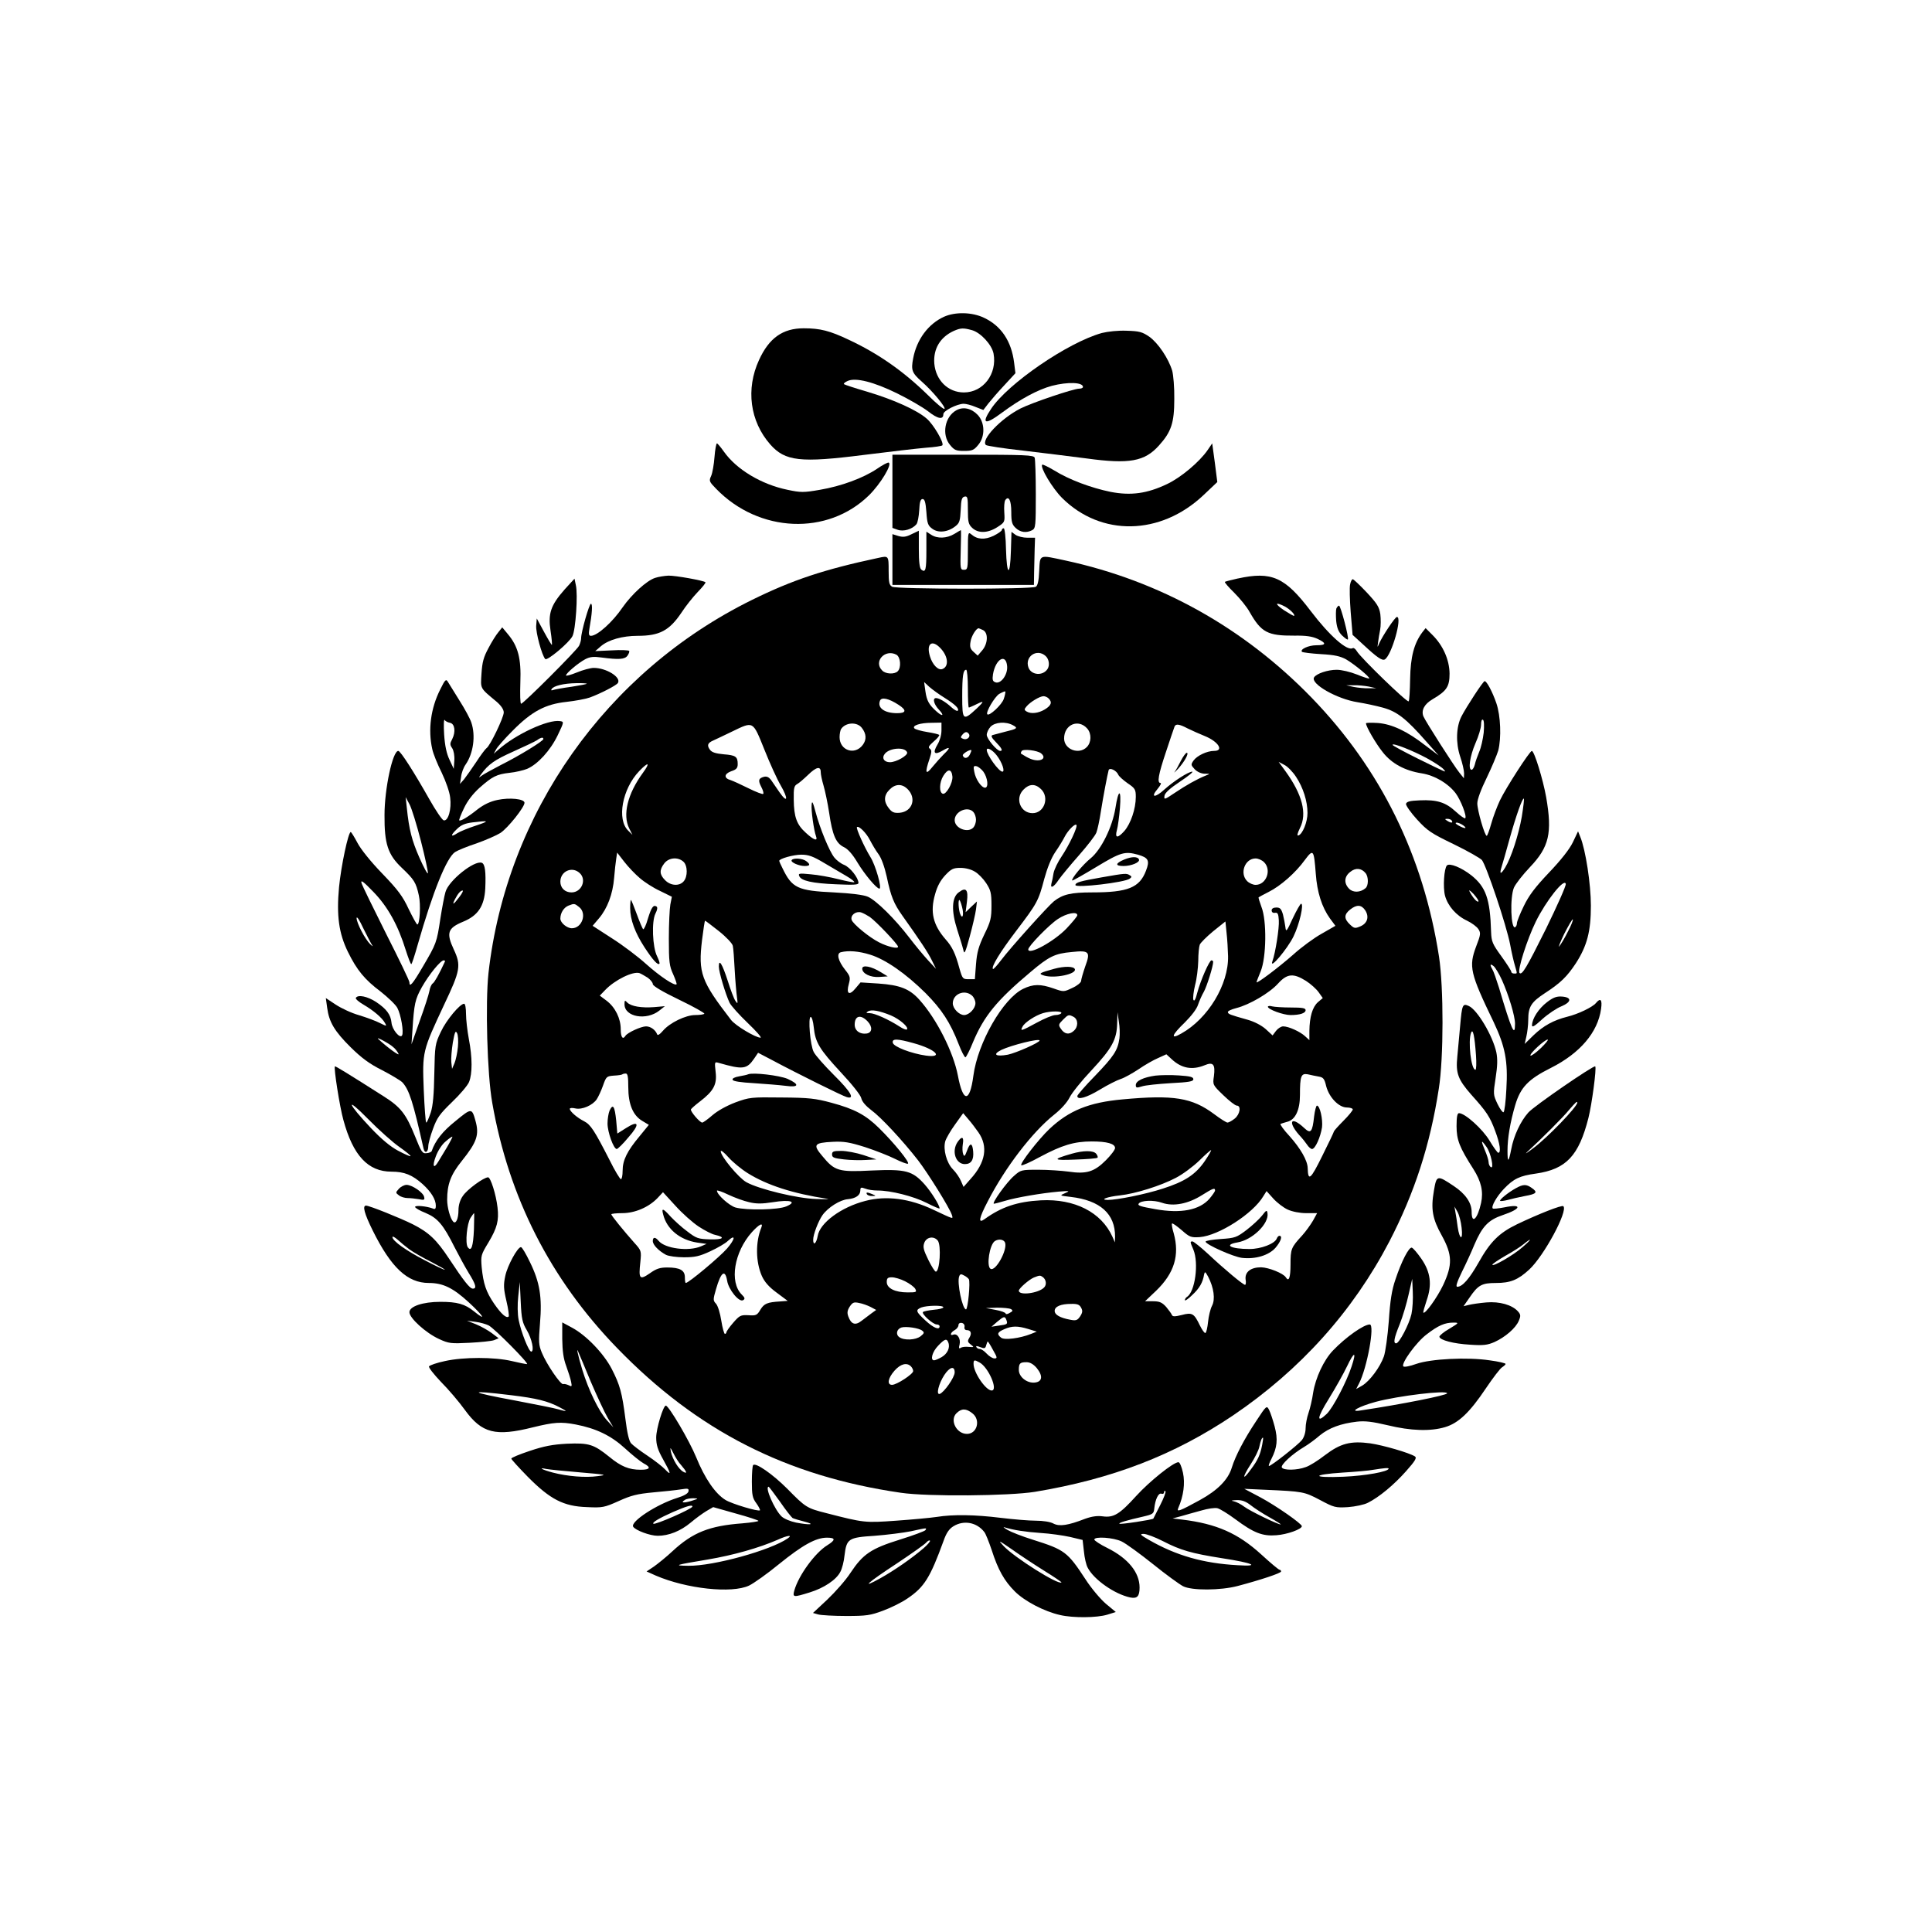
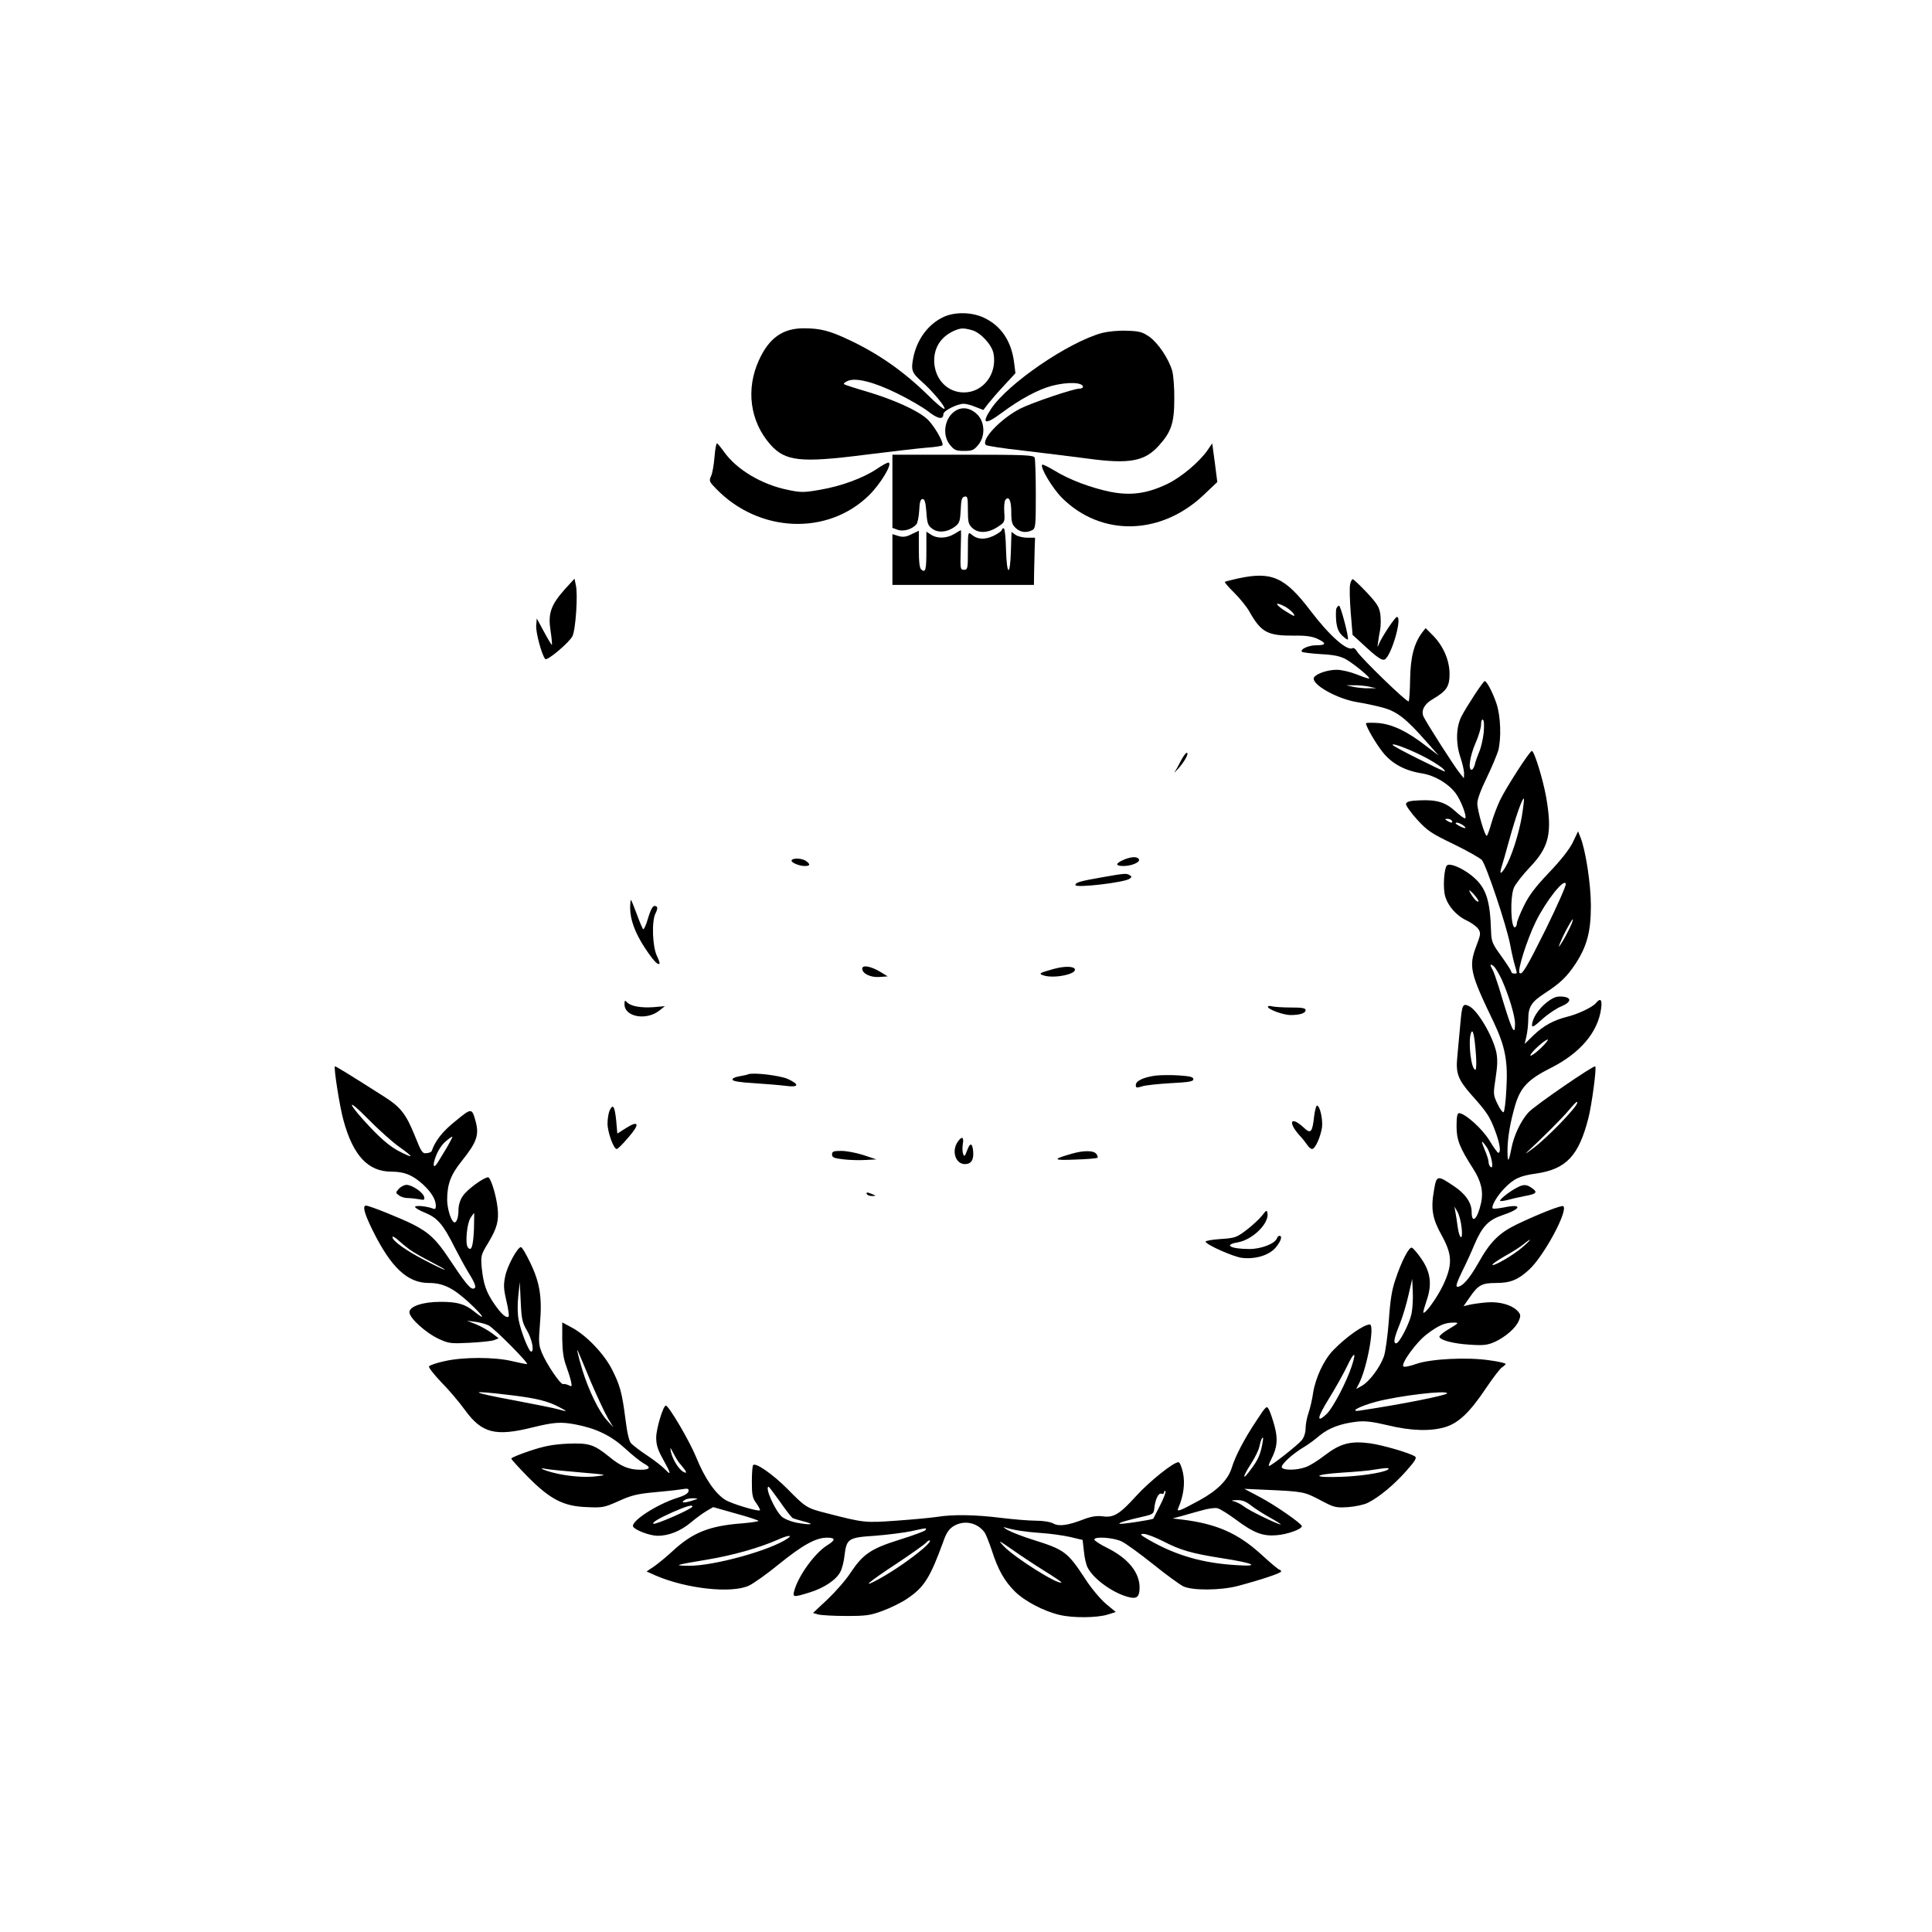
<svg xmlns="http://www.w3.org/2000/svg" version="1.0" width="1024pt" height="1024pt" viewBox="0 0 1024 1024" preserveAspectRatio="xMidYMid meet">
  <g transform="translate(0,1024) scale(0.1,-0.1)" fill="#000000" stroke="none">
    <path d="M5003 8561 c-83 -38 -144 -120 -163 -220 -12 -63 -7 -77 46 -124 57 -50 128 -136 120 -144 -4 -4 -44 29 -89 74 -129 126 -262 219 -418 292 -101 48 -152 61 -239 61 -112 0 -184 -52 -237 -168 -71 -154 -48 -325 59 -447 79 -90 160 -99 498 -56 135 17 282 34 328 38 45 3 85 9 87 13 9 14 -47 110 -83 141 -51 45 -175 101 -316 143 -65 19 -120 37 -123 40 -3 3 6 11 20 17 42 19 138 -5 262 -66 61 -30 134 -72 164 -95 52 -41 81 -46 81 -15 0 18 72 54 107 55 13 0 41 -7 64 -17 l41 -16 26 34 c15 19 53 63 85 97 l59 64 -7 56 c-14 113 -68 195 -160 238 -63 30 -152 32 -212 5z m149 -71 c46 -13 105 -77 114 -124 20 -108 -55 -206 -157 -206 -84 0 -149 64 -157 153 -6 78 31 140 103 173 37 16 50 17 97 4z" />
    <path d="M5840 8475 c-180 -50 -498 -268 -587 -402 -54 -81 -33 -88 58 -20 97 72 190 122 264 142 85 22 165 19 165 -6 0 -5 -9 -9 -20 -9 -30 0 -249 -74 -311 -105 -104 -53 -213 -167 -183 -194 5 -4 92 -18 194 -29 102 -12 255 -31 340 -42 226 -31 307 -16 383 69 65 72 81 120 81 246 1 61 -5 128 -11 150 -20 66 -75 147 -121 180 -38 26 -53 30 -120 32 -45 2 -100 -4 -132 -12z" />
    <path d="M5068 8065 c-61 -34 -78 -130 -32 -184 22 -27 32 -31 74 -31 42 0 52 4 74 31 38 44 37 117 -1 159 -34 36 -78 46 -115 25z" />
    <path d="M3787 7818 c-3 -40 -11 -86 -18 -101 -12 -26 -10 -30 27 -68 227 -234 591 -249 810 -34 61 60 125 166 104 173 -5 2 -33 -13 -62 -33 -73 -49 -190 -92 -302 -111 -86 -15 -102 -15 -172 0 -137 28 -270 107 -337 202 -17 24 -34 44 -37 44 -4 0 -10 -33 -13 -72z" />
    <path d="M6401 7855 c-43 -63 -143 -147 -216 -181 -105 -50 -191 -62 -299 -41 -102 21 -219 64 -299 114 -32 19 -61 33 -63 30 -13 -13 54 -125 105 -176 207 -206 522 -200 749 14 l74 70 -13 102 -14 103 -24 -35z" />
    <path d="M4730 7636 l0 -194 28 -10 c31 -11 77 3 99 29 7 8 13 42 15 74 2 45 7 60 18 60 11 0 16 -17 20 -69 4 -60 8 -72 32 -89 31 -23 82 -18 122 14 22 17 25 29 28 87 2 54 6 67 21 70 15 3 17 -5 17 -71 0 -64 3 -76 23 -95 32 -30 83 -28 133 4 40 26 40 27 37 78 -2 28 0 57 5 65 18 26 32 0 32 -63 0 -52 4 -66 23 -84 25 -24 57 -28 88 -12 18 10 19 23 19 190 0 98 -3 185 -6 194 -5 14 -48 16 -380 16 l-374 0 0 -194z" />
    <path d="M5310 7431 c0 -5 -20 -19 -44 -31 -47 -22 -86 -20 -118 8 -17 14 -18 9 -18 -86 0 -96 -1 -102 -21 -102 -19 0 -20 5 -17 105 2 58 2 105 1 105 -2 0 -17 -9 -35 -20 -40 -24 -90 -26 -123 -4 l-25 16 0 -99 c0 -104 -4 -120 -27 -102 -9 8 -13 40 -13 109 l0 97 -38 -18 c-29 -15 -45 -17 -70 -10 l-32 10 0 -135 0 -134 375 0 375 0 1 68 c1 37 2 93 3 125 l2 57 -41 0 c-22 0 -50 7 -62 15 l-22 16 -3 -101 c-4 -139 -22 -134 -26 8 -1 63 -7 112 -12 112 -6 0 -10 -4 -10 -9z" />
-     <path d="M4655 7283 c-286 -61 -453 -116 -670 -223 -773 -381 -1301 -1130 -1396 -1978 -17 -157 -7 -537 20 -687 87 -500 308 -935 661 -1299 425 -439 898 -680 1505 -768 142 -21 573 -17 710 5 410 68 738 195 1049 404 358 242 637 553 830 923 133 257 216 511 262 810 26 161 26 538 1 700 -83 535 -309 994 -675 1372 -360 371 -804 619 -1304 727 -144 31 -135 34 -140 -55 -2 -52 -8 -78 -18 -84 -21 -14 -736 -13 -761 0 -16 9 -19 22 -19 85 0 80 0 80 -55 68z m556 -383 c28 -15 25 -72 -5 -107 l-24 -28 -22 20 c-17 15 -21 27 -16 54 4 29 30 71 43 71 2 0 13 -5 24 -10z m-225 -97 c40 -43 44 -96 9 -109 -22 -9 -53 23 -66 67 -21 68 11 92 57 42z m-235 -33 c22 -12 27 -68 7 -88 -17 -17 -64 -15 -82 4 -48 47 14 116 75 84z m791 -7 c18 -16 23 -49 10 -69 -25 -38 -86 -33 -101 8 -21 58 45 103 91 61z m-204 -54 c4 -45 -34 -97 -63 -85 -14 5 -16 14 -12 42 14 82 69 113 75 43z m-208 -119 c0 -55 2 -100 5 -100 3 0 14 5 25 10 58 29 61 27 17 -15 -73 -68 -77 -64 -77 64 0 110 5 141 21 141 5 0 9 -45 9 -100z m-123 -49 c56 -35 79 -58 69 -68 -3 -4 -19 5 -34 19 -29 27 -64 48 -81 48 -20 0 -11 -34 16 -62 29 -31 20 -38 -12 -10 -41 36 -53 58 -60 107 l-7 50 28 -26 c16 -14 52 -40 81 -58z m313 -6 c-10 -30 -76 -92 -87 -81 -10 10 39 93 63 108 16 9 30 15 32 13 2 -2 -1 -20 -8 -40z m238 3 c20 -20 14 -37 -20 -58 -35 -21 -74 -25 -97 -11 -13 8 -13 12 0 27 19 23 70 54 90 54 8 0 20 -5 27 -12z m-795 -34 c43 -28 41 -44 -8 -44 -67 0 -106 28 -91 66 8 21 47 12 99 -22z m-195 -122 c24 -31 26 -62 5 -90 -42 -57 -123 -30 -123 41 0 17 4 37 8 43 24 36 85 39 110 6z m422 -13 c0 -25 -9 -55 -21 -75 -27 -45 -17 -58 26 -33 42 25 45 17 7 -19 -15 -15 -42 -45 -60 -67 -36 -45 -41 -33 -16 41 13 39 13 48 2 56 -10 7 -5 15 21 38 19 16 32 32 29 35 -3 3 -31 10 -63 15 -32 5 -63 14 -68 19 -15 15 29 30 91 30 l52 1 0 -41z m379 27 c28 -15 23 -19 -44 -35 -27 -7 -56 -15 -64 -17 -10 -3 -6 -14 17 -37 32 -33 39 -47 23 -47 -17 0 -71 64 -71 85 0 12 9 31 20 43 24 25 81 29 119 8z m394 -18 c23 -27 22 -73 -3 -98 -42 -42 -120 -12 -120 46 0 74 76 106 123 52z m-1712 -110 c29 -73 68 -159 87 -191 41 -71 37 -98 -6 -37 -17 25 -38 55 -46 67 -11 14 -22 19 -36 16 -30 -8 -33 -19 -15 -54 9 -17 14 -34 10 -37 -3 -3 -38 10 -78 30 -40 20 -82 39 -94 43 -37 10 -36 33 2 47 28 9 35 17 35 38 0 40 -11 47 -74 52 -42 4 -63 10 -73 24 -17 23 -13 36 17 49 13 6 58 27 99 47 116 56 110 59 172 -94z m2244 111 c22 -11 63 -29 90 -40 72 -29 104 -79 50 -79 -38 0 -90 -25 -109 -51 -15 -22 -14 -24 6 -46 13 -14 34 -23 52 -24 31 0 31 0 6 -10 -47 -19 -105 -52 -163 -91 -55 -37 -58 -38 -55 -16 2 15 28 39 82 75 44 29 73 53 65 53 -20 0 -98 -50 -148 -95 -49 -45 -75 -43 -36 3 15 18 22 32 16 32 -19 0 -12 43 29 165 22 66 42 126 45 133 6 17 25 15 70 -9z m-1159 -30 c9 -16 -12 -33 -31 -25 -14 5 -15 9 -5 21 15 18 26 19 36 4z m-328 -97 c5 -16 -58 -52 -91 -52 -32 0 -45 23 -27 45 26 32 108 37 118 7z m332 -12 c-11 -21 -31 -23 -37 -4 -3 8 37 33 45 28 2 -1 -2 -12 -8 -24z m143 -4 c28 -36 45 -86 30 -86 -19 0 -83 89 -83 115 0 17 31 0 53 -29z m235 11 c23 -18 13 -37 -18 -37 -25 0 -49 10 -89 36 -1 2 0 7 4 13 7 13 83 4 103 -12z m1351 -124 c38 -57 61 -130 61 -192 0 -48 -26 -112 -48 -119 -9 -3 -6 10 8 39 39 76 13 178 -78 303 l-35 48 30 -16 c17 -8 45 -37 62 -63z m-3462 20 c-81 -111 -108 -222 -72 -294 l17 -34 -22 22 c-62 59 -32 222 58 316 50 52 60 46 19 -10z m1805 7 c23 -32 29 -85 9 -85 -19 0 -50 44 -57 84 -6 28 -4 33 11 30 10 -2 26 -15 37 -29z m-862 -2 c0 -13 7 -45 15 -72 8 -27 22 -93 30 -146 17 -117 36 -160 78 -180 21 -10 46 -38 72 -82 38 -63 101 -138 116 -138 15 0 -20 124 -48 168 -32 52 -77 152 -71 158 10 9 50 -31 69 -69 12 -23 32 -57 45 -74 15 -20 32 -66 44 -120 22 -105 37 -142 84 -208 94 -132 135 -194 155 -235 l22 -45 -42 45 c-23 25 -68 79 -100 121 -75 98 -175 197 -219 216 -23 10 -86 18 -180 23 -193 9 -222 23 -273 129 -10 19 -17 36 -17 38 0 12 76 33 117 33 39 0 63 -9 123 -45 41 -24 95 -56 119 -70 24 -14 41 -28 39 -31 -3 -2 -40 5 -84 16 -43 11 -109 23 -147 26 -60 6 -67 5 -61 -9 9 -25 68 -39 197 -44 90 -4 117 -3 117 7 0 27 -44 83 -76 96 -18 7 -41 25 -52 39 -27 34 -76 154 -99 240 -14 53 -19 63 -21 42 -4 -30 12 -140 23 -169 11 -29 -12 -21 -54 18 -48 43 -63 83 -64 176 -1 61 2 73 18 82 11 6 36 28 58 49 43 42 67 48 67 15z m1577 -14 c3 -8 25 -28 49 -45 40 -27 44 -33 44 -73 0 -63 -27 -142 -61 -181 -36 -40 -51 -38 -39 6 5 17 12 70 16 117 8 103 -8 102 -24 -1 -16 -100 -75 -220 -131 -266 -42 -34 -105 -110 -98 -118 2 -2 60 31 128 72 129 78 151 84 220 65 56 -16 64 -31 43 -85 -34 -90 -96 -115 -285 -115 -112 0 -156 -10 -203 -47 -31 -25 -231 -247 -279 -311 -22 -29 -42 -51 -44 -48 -11 10 37 89 123 202 111 146 118 158 149 276 16 58 37 111 59 143 19 27 41 64 49 80 17 33 54 71 62 63 9 -9 -39 -109 -78 -167 -20 -29 -39 -69 -43 -89 -3 -20 -8 -45 -11 -54 -8 -31 13 -20 39 20 14 20 62 78 107 129 44 50 86 104 92 120 6 15 17 66 24 113 13 82 34 191 41 218 5 16 42 -2 51 -24z m-879 -10 c3 -33 -33 -97 -51 -91 -20 6 -19 60 3 95 24 39 44 37 48 -4z m-240 -64 c52 -49 29 -122 -40 -128 -29 -2 -40 2 -57 24 -28 35 -27 69 4 99 29 30 64 32 93 5z m709 -2 c47 -44 18 -128 -44 -128 -65 0 -95 79 -48 125 30 31 62 32 92 3z m-357 -123 c7 -8 13 -26 13 -40 0 -14 -6 -32 -13 -40 -28 -33 -100 -6 -100 38 0 47 71 77 100 42z m1814 -327 c7 -97 32 -176 75 -236 l29 -39 -73 -42 c-40 -22 -108 -72 -151 -111 -76 -67 -194 -156 -194 -146 0 3 10 29 22 58 30 73 33 268 4 341 -10 27 -17 50 -15 51 2 2 27 15 54 29 62 31 142 101 191 169 45 60 48 56 58 -74z m-3583 -22 c24 -21 72 -52 107 -68 l63 -31 -8 -41 c-4 -22 -8 -104 -8 -181 0 -124 3 -146 23 -189 12 -27 20 -51 18 -53 -10 -10 -87 41 -161 107 -43 39 -125 101 -182 137 l-102 66 34 40 c44 52 73 128 80 214 3 37 8 83 11 101 l5 33 38 -49 c21 -27 58 -66 82 -86z m231 87 c23 -20 24 -80 1 -105 -23 -26 -69 -23 -98 7 -30 30 -31 54 -4 89 24 31 72 35 101 9z m3078 -3 c41 -41 12 -120 -45 -120 -14 0 -34 9 -45 20 -41 41 -12 120 45 120 14 0 34 -9 45 -20z m-1533 -50 c18 -10 45 -38 60 -61 24 -37 28 -52 28 -118 0 -67 -4 -85 -38 -154 -30 -63 -39 -94 -44 -158 l-6 -79 -33 0 c-31 0 -33 2 -49 58 -21 78 -38 114 -73 153 -67 77 -83 145 -56 239 12 44 29 74 54 101 32 34 43 39 81 39 26 0 57 -8 76 -20z m2071 -8 c16 -20 16 -67 -1 -80 -27 -23 -65 -24 -86 -3 -29 29 -27 65 6 90 28 23 59 20 81 -7z m-4166 1 c39 -35 11 -103 -43 -103 -35 0 -59 24 -59 57 0 55 62 83 102 46z m-2 -181 c42 -34 15 -112 -39 -112 -26 0 -61 29 -61 51 0 30 18 59 43 69 31 12 32 12 57 -8z m4166 -17 c22 -34 12 -69 -26 -85 -28 -12 -33 -11 -55 10 -32 30 -32 53 1 79 35 28 60 26 80 -4z m-2626 -35 c35 -25 150 -146 150 -158 0 -13 -55 0 -100 23 -54 27 -139 98 -146 119 -8 25 22 48 50 40 12 -4 32 -15 46 -24z m1100 9 c0 -6 -26 -37 -57 -70 -66 -69 -203 -144 -203 -111 0 17 111 131 157 161 45 30 103 42 103 20z m-1900 -84 c39 -31 72 -66 74 -78 3 -12 7 -69 10 -127 3 -58 9 -123 12 -145 5 -36 4 -38 -8 -20 -8 11 -26 59 -41 107 -29 89 -47 119 -47 75 0 -29 36 -148 57 -192 8 -16 52 -65 96 -107 45 -43 76 -78 68 -78 -26 0 -134 64 -157 95 -158 205 -174 248 -153 423 7 56 14 102 16 102 2 0 35 -25 73 -55z m2699 -133 c3 -150 -106 -331 -248 -410 -59 -34 -52 -9 18 58 35 35 64 72 71 95 7 21 21 52 31 69 15 27 49 134 49 158 0 4 -4 8 -9 8 -11 0 -57 -104 -75 -171 -9 -36 -16 -49 -21 -38 -3 9 1 44 9 77 9 33 16 91 17 128 0 38 4 77 8 87 4 10 36 42 71 71 l65 52 6 -60 c4 -34 7 -89 8 -124z m-1897 8 c81 -25 188 -99 294 -204 85 -86 130 -154 175 -270 15 -39 31 -70 36 -70 4 1 23 37 40 80 58 138 125 221 305 372 98 83 129 98 218 106 93 10 101 2 72 -76 -12 -35 -22 -70 -22 -78 -1 -8 -21 -25 -46 -36 -46 -22 -46 -22 -100 -3 -69 24 -107 24 -161 -2 -107 -52 -241 -286 -264 -461 -19 -144 -55 -143 -82 1 -24 125 -113 301 -204 402 -52 58 -103 78 -217 86 l-95 6 -27 -32 c-33 -40 -50 -29 -35 24 9 34 7 41 -19 74 -38 48 -48 88 -23 94 40 10 94 6 155 -13z m-1179 -122 c15 -11 27 -26 27 -34 0 -10 53 -41 140 -83 77 -37 137 -71 133 -74 -3 -4 -25 -7 -48 -7 -51 0 -135 -41 -171 -83 -17 -20 -29 -27 -31 -19 -9 23 -34 42 -59 42 -26 0 -98 -33 -109 -50 -14 -23 -25 -7 -25 35 0 57 -29 116 -75 151 l-36 27 28 29 c51 54 149 102 183 90 8 -3 27 -14 43 -24z m3489 -17 c25 -16 55 -43 67 -60 l22 -31 -26 -22 c-29 -26 -44 -78 -45 -152 l0 -49 -23 21 c-26 24 -87 52 -116 52 -11 0 -28 -11 -38 -24 l-18 -24 -37 34 c-23 20 -60 39 -95 49 -96 27 -103 30 -105 40 -2 6 18 15 45 22 68 17 175 79 221 130 48 53 81 56 148 14z m-1770 -78 c10 -9 18 -27 18 -40 0 -28 -33 -63 -60 -63 -26 0 -60 34 -60 62 0 50 63 76 102 41z m-430 -105 c47 -20 96 -63 85 -74 -3 -4 -21 3 -39 15 -59 38 -133 71 -158 71 -19 0 -22 2 -10 9 18 12 61 4 122 -21z m903 12 c-3 -5 -17 -10 -31 -10 -14 0 -58 -18 -98 -40 -83 -45 -91 -48 -76 -21 11 22 68 59 108 71 39 12 104 12 97 0z m308 -135 c-9 -62 -29 -93 -129 -197 -52 -53 -94 -102 -94 -107 0 -23 49 -9 120 34 41 25 91 50 110 56 19 6 62 30 95 52 32 22 79 49 103 59 l44 20 27 -25 c53 -50 110 -60 176 -33 45 19 57 5 49 -58 -7 -46 -6 -47 50 -101 31 -30 63 -55 71 -55 25 0 17 -47 -11 -69 -15 -12 -32 -21 -38 -21 -6 0 -38 20 -71 45 -117 87 -214 103 -485 78 -178 -16 -284 -59 -388 -157 -58 -55 -158 -184 -149 -192 3 -4 48 16 99 44 116 62 181 82 274 82 82 0 124 -12 124 -35 0 -9 -22 -38 -49 -65 -61 -61 -103 -74 -197 -60 -38 5 -110 10 -161 10 -90 0 -93 -1 -128 -32 -40 -34 -121 -148 -107 -148 5 0 31 7 58 15 59 18 194 41 284 49 60 5 63 4 35 -8 -30 -13 -30 -13 30 -20 156 -18 236 -90 235 -211 l-1 -30 -13 30 c-59 130 -200 202 -379 193 -126 -7 -209 -35 -299 -100 -35 -25 -30 4 17 94 93 181 236 367 351 459 38 30 70 66 83 92 11 23 63 88 116 144 108 116 134 162 136 248 l2 60 7 -50 c5 -27 6 -68 3 -90z m-242 115 c24 -14 25 -52 0 -74 -24 -22 -49 -18 -68 11 -14 20 -13 24 11 48 28 28 30 29 57 15z m-1378 -54 c8 -81 30 -117 143 -239 60 -64 106 -122 109 -138 4 -18 24 -41 53 -63 51 -37 167 -162 248 -266 53 -69 167 -252 179 -289 7 -24 13 -25 -98 27 -126 60 -249 76 -360 47 -129 -33 -242 -117 -253 -186 -7 -40 -24 -54 -24 -20 0 28 27 98 49 130 29 41 94 82 135 85 42 4 66 21 66 47 0 16 4 17 26 9 14 -6 43 -10 65 -10 70 0 190 -30 261 -66 37 -19 68 -32 68 -29 0 17 -43 86 -79 127 -65 73 -100 82 -281 74 -175 -9 -196 -3 -261 76 -52 61 -45 71 54 76 60 3 89 -2 172 -28 55 -18 126 -46 158 -62 32 -16 63 -28 69 -26 13 5 -74 111 -152 188 -71 70 -130 102 -253 135 -85 23 -119 27 -265 28 -161 2 -170 1 -244 -26 -47 -18 -94 -44 -122 -68 -24 -21 -49 -39 -54 -39 -13 0 -64 60 -60 70 2 4 23 23 48 42 72 55 91 90 83 156 -6 55 -6 55 18 48 126 -36 147 -34 186 23 l21 31 69 -36 c140 -75 379 -193 401 -199 45 -13 22 28 -68 117 -50 50 -98 104 -107 122 -19 35 -31 186 -16 186 6 0 13 -24 16 -54z m286 30 c27 -29 24 -60 -6 -64 -35 -5 -63 15 -63 47 0 48 32 56 69 17z m243 -115 c117 -32 163 -79 66 -66 -78 11 -172 47 -176 68 -5 23 24 22 110 -2z m668 14 c0 -11 -125 -66 -168 -75 -65 -12 -83 1 -35 25 52 25 203 63 203 50z m-2180 -247 c0 -91 25 -150 74 -179 l35 -21 -49 -60 c-66 -79 -90 -127 -90 -183 0 -25 -4 -45 -9 -45 -5 0 -33 46 -61 103 -79 154 -99 186 -134 204 -36 18 -76 52 -76 66 0 5 13 6 30 2 35 -8 92 17 113 49 8 12 23 44 33 72 17 48 19 50 58 53 22 1 42 4 45 7 2 2 10 4 18 4 10 0 13 -19 13 -72z m3659 56 c25 -4 31 -12 40 -51 16 -60 67 -113 110 -113 17 0 31 -5 31 -10 0 -6 -22 -33 -50 -61 -27 -27 -50 -53 -50 -56 0 -3 -28 -62 -62 -130 -62 -126 -75 -136 -77 -64 -1 40 -38 104 -96 169 -31 33 -52 63 -48 65 5 2 20 7 35 11 43 10 68 62 68 142 0 101 6 116 41 110 16 -4 42 -9 58 -12z m-1803 -296 c52 -75 38 -159 -42 -247 l-37 -42 -14 32 c-7 17 -26 45 -43 62 -33 34 -52 104 -40 148 5 16 28 56 52 89 l43 60 28 -33 c15 -17 39 -49 53 -69z m-1223 -216 c103 -64 239 -108 422 -136 17 -2 -10 -3 -60 -1 -100 3 -302 52 -369 89 -40 22 -136 137 -136 164 0 8 18 -6 40 -31 22 -25 68 -63 103 -85z m2422 63 c-49 -71 -106 -108 -222 -145 -92 -30 -242 -60 -292 -60 -45 1 -2 17 64 24 83 9 217 51 297 93 37 19 93 61 125 92 32 32 60 56 62 55 2 -2 -13 -28 -34 -59z m-2414 -217 c37 -9 68 -9 125 0 93 15 131 3 72 -22 -43 -19 -211 -22 -270 -6 -33 10 -98 68 -98 89 0 4 27 -5 60 -21 34 -16 83 -34 111 -40z m2469 62 c0 -5 -14 -25 -30 -44 -53 -60 -151 -79 -286 -55 -79 14 -95 19 -89 29 11 18 80 21 124 5 60 -21 138 -6 211 40 59 37 70 41 70 25z m385 -101 c24 -11 64 -19 98 -19 l58 0 -22 -40 c-13 -22 -38 -57 -57 -78 -59 -64 -62 -72 -62 -154 0 -71 -9 -94 -25 -68 -13 21 -90 52 -131 53 -55 0 -87 -25 -82 -65 3 -16 1 -28 -3 -28 -10 0 -110 83 -195 163 -40 37 -78 67 -83 67 -14 0 -14 -1 4 -43 30 -72 9 -225 -34 -251 -6 -4 -11 -12 -11 -17 0 -6 18 6 39 27 38 35 56 66 63 109 4 17 6 16 21 -11 31 -59 39 -121 21 -155 -9 -17 -18 -56 -21 -85 -3 -30 -9 -57 -14 -59 -4 -3 -17 15 -29 39 -31 65 -41 71 -97 56 -37 -9 -48 -9 -52 1 -2 6 -16 25 -30 42 -22 24 -35 30 -70 30 l-42 0 59 56 c96 93 125 188 93 304 -8 26 -12 50 -9 52 3 3 25 -13 51 -35 42 -37 49 -40 96 -37 101 8 283 125 337 217 l17 27 36 -40 c20 -22 54 -48 76 -58z m-3122 -90 c32 -21 71 -41 87 -44 58 -13 43 -26 -27 -24 -62 2 -72 5 -120 42 -29 21 -68 57 -88 78 -41 46 -50 48 -40 12 19 -78 89 -135 180 -149 l50 -7 -30 -13 c-65 -28 -190 -12 -224 29 -18 22 -31 21 -31 -1 0 -20 31 -52 70 -73 14 -7 57 -13 95 -13 58 0 82 5 140 32 39 18 80 42 92 54 43 40 41 12 -3 -39 -39 -45 -204 -183 -219 -183 -3 0 -5 13 -5 30 0 37 -26 52 -93 52 -39 0 -58 -6 -93 -31 -54 -37 -60 -30 -50 60 6 59 5 61 -32 102 -56 63 -122 144 -122 151 0 3 26 6 58 6 67 0 140 31 187 80 l29 31 66 -72 c36 -40 91 -89 123 -110z m332 -6 c-31 -76 -30 -181 3 -256 14 -31 37 -58 78 -88 l59 -44 -40 -3 c-68 -4 -85 -11 -105 -44 -17 -29 -23 -32 -63 -29 -41 2 -47 -1 -81 -40 -20 -23 -36 -46 -36 -51 0 -4 -4 -8 -8 -8 -4 0 -13 32 -19 70 -6 39 -18 79 -28 90 -16 17 -16 22 0 77 26 91 48 108 59 45 7 -47 64 -117 85 -103 11 7 9 13 -8 30 -66 66 -40 225 54 330 39 43 62 54 50 24z m935 -68 c20 -24 11 -165 -10 -165 -5 0 -23 28 -40 63 -26 53 -29 68 -21 90 12 31 50 37 71 12z m357 -11 c14 -38 -50 -155 -77 -139 -23 14 -5 129 23 147 20 13 47 9 54 -8z m-192 -194 c9 -14 -5 -160 -15 -160 -19 0 -49 143 -36 175 4 12 10 14 25 5 11 -5 23 -15 26 -20z m391 12 c19 -13 23 -41 8 -56 -30 -31 -134 -44 -134 -17 0 12 54 59 80 70 31 12 33 12 46 3z m-729 -23 c24 -12 48 -30 54 -40 9 -18 6 -19 -41 -19 -66 0 -110 22 -110 55 0 20 5 25 27 25 15 0 46 -9 70 -21z m-183 -136 l30 -16 -25 -18 c-13 -10 -37 -28 -53 -40 -33 -26 -55 -18 -70 24 -7 19 -5 32 8 52 15 22 22 25 49 19 18 -3 45 -13 61 -21z m1116 -4 c9 -16 8 -26 -5 -46 -14 -21 -22 -24 -52 -18 -54 10 -83 26 -83 47 0 23 32 37 87 37 33 1 45 -4 53 -20z m-730 2 c0 -5 -23 -11 -50 -13 -28 -3 -54 -8 -58 -12 -9 -10 53 -66 73 -66 8 0 15 -4 15 -10 0 -22 -33 -8 -75 31 -51 47 -54 56 -22 69 29 11 117 13 117 1z m359 -10 c11 -7 9 -11 -8 -20 -11 -7 -21 -8 -21 -3 0 5 -24 14 -52 19 l-53 10 60 2 c33 0 66 -3 74 -8z m-25 -57 c8 -22 6 -24 -40 -30 l-39 -6 30 26 c36 30 41 31 49 10z m-222 -37 c-2 -10 3 -17 12 -17 22 0 28 -17 14 -40 -11 -18 -10 -23 7 -36 19 -15 19 -15 -10 -13 -17 2 -36 0 -43 -5 -10 -6 -11 -1 -6 18 7 30 -12 60 -33 52 -21 -8 -15 12 7 24 11 6 20 18 20 26 0 9 7 14 18 12 10 -2 16 -11 14 -21z m-224 -20 c12 -9 11 -14 -8 -29 -26 -21 -88 -24 -114 -5 -20 15 -13 43 12 51 25 7 94 -3 110 -17z m562 9 l45 -14 -30 -12 c-60 -24 -143 -34 -159 -20 -24 19 -20 29 17 45 41 18 71 18 127 1z m-424 -71 c11 -27 -4 -60 -35 -78 -16 -9 -34 -17 -40 -17 -22 0 -10 45 21 77 35 37 46 40 54 18z m237 -40 c23 -40 24 -45 8 -45 -10 0 -28 11 -41 25 -13 14 -29 25 -36 25 -7 0 -16 4 -19 10 -4 7 3 7 20 0 23 -9 28 -7 32 10 3 11 7 20 8 20 2 0 15 -20 28 -45z m-72 -66 c48 -25 101 -149 65 -149 -31 0 -96 95 -96 141 0 22 4 23 31 8z m304 -30 c34 -42 30 -73 -11 -77 -41 -4 -84 30 -84 67 0 35 6 41 41 41 18 0 36 -10 54 -31z m-667 9 c7 -7 12 -18 12 -25 0 -16 -87 -73 -112 -73 -28 0 -22 35 13 75 32 36 65 45 87 23z m232 -32 c0 -26 -56 -106 -79 -114 -21 -7 -6 54 24 100 29 44 55 50 55 14z m94 -217 c45 -35 25 -109 -29 -109 -56 0 -92 73 -56 109 27 27 51 27 85 0z" />
    <path d="M6259 6208 c-12 -24 -26 -50 -33 -59 -6 -8 2 -1 17 15 35 38 61 86 47 86 -5 0 -19 -19 -31 -42z" />
    <path d="M4196 5681 c-7 -11 38 -31 69 -31 29 0 32 8 8 26 -20 15 -69 18 -77 5z" />
    <path d="M5958 5684 c-47 -20 -49 -34 -3 -34 41 0 87 19 82 34 -6 17 -38 17 -79 0z" />
    <path d="M5840 5590 c-114 -20 -140 -27 -140 -41 0 -17 264 14 288 34 11 8 11 12 0 18 -17 11 -23 11 -148 -11z" />
-     <path d="M6852 5373 c-32 -70 -36 -75 -39 -48 -2 17 -8 47 -13 68 -9 30 -15 37 -35 37 -16 0 -25 -6 -25 -15 0 -10 7 -15 18 -13 14 2 18 -5 20 -40 3 -40 -18 -173 -34 -217 -18 -50 80 66 112 132 32 66 56 173 40 173 -4 0 -24 -35 -44 -77z" />
    <path d="M3340 5427 c0 -61 26 -131 76 -208 44 -67 70 -96 79 -87 3 3 -3 20 -12 39 -25 48 -30 186 -9 227 10 19 12 33 6 37 -17 11 -27 -3 -46 -64 -9 -33 -21 -58 -25 -56 -4 3 -19 39 -34 80 -15 41 -29 75 -31 75 -2 0 -4 -19 -4 -43z" />
-     <path d="M5081 5510 c-37 -27 -39 -99 -8 -196 14 -44 29 -92 33 -109 5 -26 10 -16 34 72 15 55 30 120 33 143 l5 42 -30 -28 -30 -29 7 56 c8 64 -5 79 -44 49z m18 -77 c11 -39 3 -70 -10 -37 -8 21 -12 74 -4 74 2 0 9 -16 14 -37z" />
    <path d="M4570 5106 c0 -26 44 -48 92 -44 l43 3 -36 22 c-50 31 -99 41 -99 19z" />
    <path d="M5587 5105 c-80 -22 -86 -26 -52 -36 55 -16 171 8 162 34 -5 16 -55 17 -110 2z" />
    <path d="M3310 4917 c0 -67 116 -88 185 -33 l29 23 -57 -5 c-68 -5 -121 4 -142 24 -13 14 -15 13 -15 -9z" />
    <path d="M6720 4904 c0 -14 82 -44 120 -44 50 0 80 10 80 26 0 11 -18 14 -77 14 -43 0 -88 3 -100 6 -13 4 -23 2 -23 -2z" />
    <path d="M6124 4539 c-64 -9 -104 -28 -104 -50 0 -15 4 -16 33 -7 17 6 86 13 152 17 97 5 120 9 120 21 0 12 -17 16 -76 20 -42 3 -99 2 -125 -1z" />
    <path d="M5680 4125 c-104 -30 -101 -36 18 -31 62 2 116 6 119 10 3 3 0 12 -7 21 -15 18 -67 18 -130 0z" />
    <path d="M3965 4546 c-5 -3 -27 -7 -48 -11 -23 -4 -37 -11 -34 -18 2 -8 42 -14 113 -18 60 -4 135 -10 167 -14 72 -10 77 7 11 37 -43 18 -182 35 -209 24z" />
    <path d="M4410 4121 c0 -16 10 -20 63 -26 34 -4 87 -5 117 -3 l55 3 -69 23 c-37 12 -90 22 -117 22 -42 0 -49 -3 -49 -19z" />
    <path d="M4595 3910 c3 -5 16 -10 28 -9 21 0 21 1 2 9 -28 12 -37 12 -30 0z" />
    <path d="M3231 4354 c-6 -14 -11 -45 -11 -69 0 -45 32 -135 49 -135 5 0 33 27 61 61 63 71 57 94 -12 50 l-46 -29 -6 69 c-8 76 -17 91 -35 53z" />
    <path d="M6965 4322 c-9 -83 -18 -93 -52 -61 -77 72 -90 28 -15 -50 7 -8 20 -24 29 -37 8 -13 21 -24 27 -24 17 0 45 63 53 115 5 42 -11 115 -27 115 -4 0 -11 -26 -15 -58z" />
    <path d="M5076 4188 c-34 -49 -11 -118 38 -118 33 0 48 22 44 67 -4 47 -17 49 -33 3 -11 -29 -14 -32 -20 -17 -4 10 -5 33 -2 52 7 40 -5 45 -27 13z" />
    <path d="M6689 3797 c-14 -18 -51 -52 -82 -76 -53 -40 -61 -43 -137 -48 -44 -3 -80 -9 -80 -14 0 -15 148 -81 193 -86 71 -8 141 13 177 53 29 34 39 64 21 64 -5 0 -11 -7 -14 -15 -11 -27 -83 -55 -144 -55 -100 0 -140 22 -64 35 79 13 168 100 159 155 -3 18 -6 17 -29 -13z" />
-     <path d="M3472 7177 c-44 -14 -124 -87 -172 -156 -53 -78 -134 -151 -168 -151 -11 0 -13 9 -8 38 14 78 18 132 8 132 -9 0 -52 -150 -52 -183 0 -10 -5 -28 -11 -40 -13 -25 -295 -307 -307 -307 -5 0 -6 51 -4 113 5 127 -12 192 -67 257 l-29 35 -20 -25 c-12 -14 -36 -52 -53 -85 -26 -48 -33 -74 -37 -135 -5 -83 -10 -74 81 -150 24 -21 37 -41 37 -56 0 -27 -73 -178 -91 -189 -6 -4 -31 -37 -55 -74 -24 -36 -53 -77 -64 -91 l-22 -25 6 38 c2 20 13 50 24 65 41 59 54 153 30 223 -6 19 -34 71 -62 115 -28 45 -56 90 -62 100 -10 17 -15 12 -41 -41 -50 -99 -65 -213 -42 -315 5 -25 28 -81 50 -125 22 -46 42 -103 45 -132 8 -61 -10 -126 -34 -121 -9 2 -43 53 -77 113 -79 140 -152 255 -164 255 -30 0 -73 -201 -73 -340 -1 -153 18 -210 92 -280 65 -62 75 -77 90 -146 11 -48 5 -154 -8 -154 -4 0 -24 37 -46 82 -31 67 -57 102 -140 188 -61 63 -113 128 -131 162 -17 32 -33 58 -36 58 -13 0 -51 -179 -62 -292 -14 -151 -1 -245 47 -343 48 -98 90 -148 174 -211 39 -31 79 -69 88 -86 19 -36 35 -128 25 -146 -11 -19 -53 31 -56 68 -4 42 -26 72 -81 109 -46 30 -97 41 -108 22 -3 -5 15 -21 41 -36 53 -31 99 -70 114 -98 10 -17 8 -17 -28 1 -21 11 -70 29 -109 41 -40 11 -95 37 -124 56 l-53 35 7 -51 c10 -76 39 -125 125 -210 57 -56 98 -87 166 -121 50 -26 98 -55 108 -65 36 -40 56 -102 112 -351 7 -29 25 -19 25 13 0 13 11 55 25 92 21 58 35 78 100 141 42 40 83 88 91 107 18 44 18 130 -1 228 -8 43 -15 103 -15 133 0 30 -4 54 -10 54 -22 0 -94 -86 -123 -148 -31 -65 -32 -72 -35 -222 -2 -111 -7 -170 -19 -207 -10 -29 -20 -53 -24 -53 -3 0 -9 78 -13 173 -8 204 -7 206 108 452 86 181 91 208 51 293 -41 88 -32 113 50 147 78 32 112 82 117 175 4 88 -1 130 -18 137 -40 15 -177 -95 -193 -155 -6 -20 -18 -84 -27 -141 -19 -127 -21 -132 -92 -253 -55 -94 -72 -114 -72 -84 0 8 -56 124 -124 258 -67 134 -126 254 -130 268 -5 19 11 7 63 -47 76 -78 131 -177 172 -310 13 -40 25 -73 29 -73 3 0 18 46 34 103 81 283 153 461 198 491 14 9 65 30 114 46 48 17 105 42 126 55 40 26 128 137 128 160 0 21 -79 29 -144 15 -38 -8 -71 -24 -104 -49 -51 -41 -91 -65 -98 -59 -2 2 9 31 25 64 19 40 47 76 82 108 69 61 91 72 160 80 31 3 73 13 93 21 56 24 123 97 162 178 34 71 34 72 12 75 -63 10 -237 -71 -327 -152 l-24 -21 12 22 c6 13 46 58 89 101 101 102 173 140 285 152 45 5 100 15 123 23 55 20 141 64 149 77 19 30 -61 80 -128 80 -17 0 -58 -11 -89 -24 -32 -13 -58 -20 -58 -16 0 12 66 67 102 86 25 13 44 15 87 9 91 -12 123 -10 137 10 7 10 11 21 9 25 -3 4 -44 6 -92 3 l-88 -4 30 26 c40 34 114 55 195 55 116 0 168 28 232 123 22 34 61 83 86 109 25 26 44 49 41 52 -9 9 -160 36 -196 35 -21 -1 -53 -6 -71 -12z m-362 -561 c0 -2 -36 -9 -81 -16 -45 -6 -88 -14 -97 -17 -10 -4 -13 -2 -8 5 10 17 64 30 129 31 31 1 57 -1 57 -3z m-725 -207 c26 -5 31 -48 12 -86 -13 -24 -13 -30 0 -49 8 -13 13 -40 11 -66 l-3 -43 -22 47 c-16 33 -25 75 -29 135 -3 48 -2 83 3 77 4 -7 17 -13 28 -15z m495 -86 c-1 -11 -126 -88 -226 -138 -46 -24 -92 -49 -102 -57 -16 -12 -16 -11 -3 7 40 55 72 77 170 121 58 26 115 53 126 60 22 16 35 18 35 7z m-649 -541 c22 -86 38 -162 37 -170 -2 -7 -22 30 -45 82 -40 91 -55 148 -67 266 l-6 55 21 -39 c11 -21 38 -108 60 -194z m291 82 c-40 -13 -84 -31 -98 -40 -36 -24 -38 -12 -3 21 22 22 43 31 82 36 91 11 94 8 19 -17z m-88 -379 c-30 -40 -40 -45 -23 -12 16 31 30 47 41 47 5 0 -3 -16 -18 -35z m-462 -254 c7 -9 2 -7 -9 4 -28 26 -73 113 -73 139 1 12 16 -12 35 -53 20 -41 41 -81 47 -90z m386 -88 c-32 -69 -55 -109 -64 -115 -7 -4 -15 -22 -18 -40 -3 -18 -26 -89 -51 -158 l-44 -125 5 75 c9 141 14 163 50 228 38 67 99 142 116 142 5 0 8 -3 6 -7z m69 -452 c-3 -31 -11 -69 -18 -86 l-13 -30 -4 35 c-2 19 2 66 8 104 10 55 14 66 22 51 6 -10 8 -43 5 -74z m-344 0 c11 -8 24 -25 29 -36 9 -16 -59 33 -107 78 -17 16 59 -24 78 -42z" />
    <path d="M6561 7174 c-36 -8 -66 -16 -69 -18 -2 -3 20 -29 50 -58 29 -29 67 -75 82 -103 61 -107 95 -125 236 -124 62 1 95 -4 123 -17 49 -23 47 -34 -6 -34 -42 0 -89 -22 -76 -35 4 -3 49 -9 100 -12 73 -4 103 -11 134 -28 44 -26 128 -95 122 -101 -2 -2 -31 7 -65 21 -35 14 -82 25 -107 25 -48 0 -107 -20 -120 -40 -21 -34 121 -115 231 -132 38 -6 99 -19 135 -29 75 -21 123 -59 230 -181 l64 -72 -69 52 c-99 77 -178 114 -253 120 -35 2 -63 2 -63 -2 0 -17 52 -107 89 -153 47 -60 117 -98 207 -112 68 -11 138 -52 179 -105 27 -36 61 -123 51 -133 -3 -3 -25 12 -50 35 -54 50 -100 64 -191 60 -54 -2 -70 -7 -73 -19 -1 -8 25 -46 59 -83 55 -60 75 -73 193 -130 72 -35 139 -73 150 -84 23 -27 130 -344 150 -448 8 -44 20 -95 26 -114 12 -43 13 -40 -5 -40 -8 0 -15 4 -15 10 0 5 -24 42 -52 81 -48 66 -53 78 -55 130 -5 175 -28 238 -104 299 -53 42 -116 67 -130 53 -15 -15 -22 -116 -10 -161 15 -54 59 -105 117 -132 25 -12 52 -32 60 -45 13 -20 12 -29 -12 -91 -40 -107 -33 -141 93 -402 61 -129 76 -207 67 -355 -3 -64 -10 -120 -15 -122 -4 -3 -19 17 -32 44 -23 49 -23 52 -10 137 10 65 11 100 4 136 -19 88 -101 226 -146 246 -33 15 -36 8 -46 -106 -5 -54 -12 -127 -15 -163 -9 -88 4 -121 74 -201 82 -91 99 -117 127 -193 25 -66 32 -115 16 -115 -4 0 -25 29 -46 64 -36 61 -130 146 -162 146 -9 0 -13 -19 -13 -69 0 -73 16 -113 89 -227 42 -66 54 -120 41 -180 -19 -86 -50 -115 -50 -47 0 48 -33 96 -95 137 -88 59 -91 58 -105 -25 -17 -97 -8 -149 42 -238 56 -102 57 -155 7 -262 -32 -67 -96 -156 -105 -146 -2 2 6 30 17 63 30 85 22 151 -28 223 -21 30 -43 56 -50 58 -15 5 -55 -72 -87 -169 -19 -54 -28 -112 -35 -219 -6 -80 -18 -165 -26 -188 -20 -57 -75 -131 -115 -155 l-32 -18 15 29 c43 83 85 313 57 313 -32 0 -127 -67 -195 -138 -49 -51 -92 -144 -105 -223 -5 -37 -17 -86 -25 -109 -8 -23 -15 -59 -15 -80 0 -22 -8 -48 -20 -63 -20 -25 -162 -137 -174 -137 -4 0 2 17 13 38 30 59 35 103 17 171 -9 34 -22 73 -29 87 -13 26 -14 26 -69 -58 -64 -96 -110 -185 -129 -246 -19 -64 -75 -121 -170 -173 -108 -59 -124 -65 -114 -42 28 63 37 132 25 187 -7 32 -17 56 -24 56 -27 0 -154 -102 -224 -179 -87 -96 -119 -116 -177 -108 -29 4 -58 0 -94 -13 -90 -35 -136 -42 -168 -25 -16 9 -55 15 -93 15 -36 0 -119 7 -185 15 -137 17 -253 19 -340 5 -33 -5 -130 -14 -215 -20 -166 -12 -172 -11 -370 40 -103 26 -110 30 -207 129 -77 77 -167 140 -181 126 -4 -3 -7 -43 -7 -88 0 -70 3 -87 24 -115 13 -18 21 -35 19 -37 -8 -8 -149 34 -183 55 -54 33 -110 115 -155 226 -36 88 -145 273 -161 274 -14 0 -51 -123 -51 -169 0 -39 8 -65 36 -115 42 -75 46 -91 11 -54 -13 14 -55 47 -94 73 -38 25 -77 55 -86 65 -11 12 -21 55 -30 128 -18 141 -29 181 -73 267 -43 82 -134 177 -210 218 l-52 28 0 -88 c1 -63 6 -103 21 -143 11 -30 23 -68 26 -84 5 -25 4 -27 -13 -18 -11 5 -24 8 -29 6 -13 -5 -88 105 -113 166 -17 41 -18 57 -10 155 12 140 -1 219 -53 325 -21 44 -42 80 -48 80 -18 0 -72 -99 -83 -153 -10 -47 -9 -68 6 -132 10 -42 15 -79 12 -83 -12 -11 -39 13 -77 68 -43 63 -57 105 -66 193 -5 62 -4 66 36 132 46 77 56 116 48 185 -8 70 -37 160 -50 160 -23 0 -112 -65 -134 -99 -15 -21 -23 -49 -23 -75 0 -46 -14 -76 -28 -61 -16 17 -32 76 -32 116 0 82 19 133 77 205 81 101 94 139 73 214 -19 68 -21 68 -106 -2 -69 -55 -107 -104 -126 -159 -2 -5 -14 -10 -27 -11 -22 -3 -28 6 -61 89 -48 119 -76 155 -166 212 -190 121 -257 162 -259 159 -7 -7 26 -217 45 -284 51 -189 131 -274 255 -274 68 0 110 -17 165 -66 45 -41 70 -81 70 -115 0 -16 -4 -20 -17 -14 -32 12 -93 18 -93 8 0 -5 25 -20 56 -32 64 -27 94 -63 153 -181 21 -41 54 -102 74 -135 40 -64 45 -85 23 -85 -16 0 -48 41 -126 159 -66 100 -107 139 -192 182 -66 33 -230 99 -248 99 -20 0 -9 -42 35 -131 98 -198 185 -279 298 -279 75 0 128 -26 211 -102 79 -73 97 -104 29 -49 -49 40 -90 51 -179 51 -93 0 -164 -24 -164 -55 0 -31 87 -110 157 -142 52 -24 63 -25 162 -20 58 3 117 9 130 14 l24 10 -36 27 c-20 15 -57 36 -84 47 l-48 19 45 -6 c25 -3 56 -12 70 -19 32 -17 218 -205 203 -205 -7 0 -42 7 -80 16 -93 22 -257 22 -355 0 -43 -9 -80 -22 -84 -28 -4 -5 25 -42 63 -82 39 -39 96 -106 127 -149 90 -124 162 -142 361 -92 111 27 147 30 226 15 109 -21 188 -59 262 -127 38 -35 82 -70 98 -79 41 -21 36 -34 -15 -34 -62 0 -104 17 -166 68 -83 67 -108 75 -225 70 -77 -4 -122 -13 -197 -38 -54 -18 -98 -36 -98 -41 0 -4 40 -48 88 -97 118 -119 189 -156 313 -160 82 -4 92 -2 168 32 66 30 98 38 183 46 57 5 123 12 147 16 38 6 43 5 40 -11 -3 -11 -23 -23 -59 -34 -109 -34 -250 -126 -234 -153 12 -19 89 -48 130 -48 59 0 121 25 175 70 26 22 63 49 83 61 l36 21 120 -34 c66 -18 120 -36 120 -39 0 -3 -38 -9 -85 -13 -175 -13 -263 -48 -370 -147 -33 -31 -78 -67 -99 -82 l-39 -26 49 -22 c163 -70 402 -96 494 -53 25 12 97 63 159 114 125 101 195 140 254 140 46 0 47 -12 2 -40 -65 -40 -152 -159 -175 -240 -10 -37 -5 -37 82 -10 75 23 141 67 162 109 9 16 19 55 22 86 11 90 20 96 160 105 65 5 152 16 192 24 86 19 85 19 77 6 -3 -5 -64 -28 -135 -50 -154 -48 -196 -77 -262 -176 -25 -39 -81 -102 -123 -142 l-76 -71 28 -8 c15 -4 82 -8 148 -8 107 0 128 3 195 28 41 15 100 44 130 65 89 60 120 110 191 305 15 43 30 64 53 78 54 33 123 21 163 -31 7 -8 24 -51 39 -95 34 -106 67 -164 123 -220 51 -51 155 -106 240 -125 69 -16 194 -15 250 2 l45 14 -53 44 c-29 25 -78 83 -108 130 -95 145 -110 156 -278 209 -55 17 -116 41 -135 52 -19 11 -26 18 -16 14 49 -15 108 -24 191 -30 50 -3 120 -13 156 -21 l67 -16 7 -61 c3 -33 12 -72 20 -86 33 -64 144 -141 226 -158 36 -7 49 6 49 53 0 79 -60 154 -170 209 -39 19 -70 40 -70 45 0 18 102 11 145 -10 23 -11 97 -65 166 -120 68 -55 140 -107 159 -117 46 -24 199 -23 290 1 121 32 230 68 230 77 0 5 -4 9 -8 9 -5 0 -49 37 -98 82 -122 111 -236 162 -419 184 l-50 6 45 12 c25 7 73 21 107 30 34 10 73 16 86 12 13 -3 55 -29 93 -57 99 -74 146 -92 219 -86 57 4 135 32 135 48 0 13 -136 108 -220 153 l-85 45 110 -5 c202 -9 207 -10 291 -54 75 -40 82 -42 149 -38 39 3 86 13 105 23 60 30 138 95 202 167 49 55 59 72 47 79 -30 19 -168 59 -236 69 -105 14 -158 0 -241 -63 -36 -28 -82 -57 -102 -63 -45 -17 -117 -18 -126 -2 -8 13 54 71 118 109 22 13 59 40 83 61 49 40 111 63 197 73 43 5 82 0 163 -19 123 -30 227 -33 304 -10 71 21 131 78 216 205 37 55 76 106 86 112 11 7 19 15 19 18 0 4 -38 13 -84 19 -118 18 -313 8 -390 -19 -33 -12 -63 -18 -68 -13 -14 14 69 129 124 170 61 47 96 62 141 62 31 0 31 -1 -22 -33 -30 -17 -53 -37 -52 -42 3 -18 75 -37 162 -42 71 -5 93 -2 130 14 57 26 113 74 129 113 11 26 10 33 -5 50 -31 34 -97 53 -167 47 -35 -3 -76 -9 -92 -13 l-29 -7 32 46 c45 66 65 77 139 77 77 0 117 16 177 71 78 72 207 311 181 336 -7 8 -133 -42 -246 -96 -95 -46 -142 -93 -204 -204 -49 -86 -85 -127 -112 -127 -10 0 -2 24 24 78 21 42 51 107 66 144 42 98 74 132 151 158 99 33 105 61 9 41 -32 -6 -59 -9 -62 -6 -10 10 21 64 59 104 52 54 83 69 170 81 160 23 227 94 278 295 18 71 44 265 36 273 -7 8 -326 -211 -355 -245 -41 -46 -77 -123 -90 -193 -14 -72 -20 -75 -20 -9 0 66 14 150 41 242 28 94 69 137 189 197 155 78 249 189 266 313 7 49 -3 60 -27 31 -18 -22 -95 -59 -153 -73 -71 -18 -125 -47 -178 -98 l-47 -46 9 39 c5 21 10 62 10 89 0 69 16 94 88 141 83 54 117 87 164 158 60 93 80 170 80 306 0 114 -28 296 -56 364 l-12 30 -28 -59 c-18 -37 -64 -95 -127 -161 -74 -78 -106 -121 -133 -177 -20 -41 -36 -81 -36 -90 0 -9 -4 -18 -9 -21 -23 -15 -29 156 -7 209 8 19 46 68 85 109 102 107 119 181 86 371 -17 95 -63 245 -76 245 -11 0 -137 -195 -169 -262 -15 -32 -36 -87 -46 -123 -10 -36 -21 -65 -24 -65 -11 0 -50 136 -50 172 0 21 19 73 50 136 27 56 54 121 61 144 17 66 13 184 -10 251 -21 61 -51 117 -62 117 -8 0 -96 -135 -123 -187 -28 -55 -31 -139 -7 -212 12 -35 21 -75 21 -90 l-1 -26 -24 30 c-28 34 -181 274 -191 299 -12 32 6 65 49 90 75 44 90 67 90 136 -1 73 -34 148 -90 204 l-37 37 -18 -23 c-43 -58 -62 -129 -64 -246 -1 -62 -4 -116 -8 -119 -8 -8 -255 232 -274 265 -7 12 -17 20 -22 17 -29 -18 -124 66 -224 198 -136 179 -206 210 -385 171z m248 -148 c28 -15 57 -44 50 -50 -2 -2 -26 12 -54 30 -50 34 -48 46 4 20z m446 -425 l40 -9 -40 0 c-22 -1 -58 3 -80 7 l-40 9 40 0 c22 1 58 -3 80 -7z m609 -244 c-4 -34 -14 -80 -24 -102 -9 -22 -20 -52 -23 -67 -4 -16 -12 -28 -17 -28 -20 0 -9 73 20 140 17 38 30 82 30 100 0 18 4 29 10 25 6 -3 7 -31 4 -68z m-299 -137 c40 -22 79 -48 86 -57 17 -20 23 -22 -138 57 -72 36 -132 68 -132 72 -2 13 109 -31 184 -72z m501 -308 c-17 -97 -56 -217 -88 -270 -24 -39 -32 -37 -19 4 5 16 24 81 41 144 36 129 70 224 77 217 2 -3 -3 -45 -11 -95z m-371 -22 c8 -13 -5 -13 -25 0 -13 8 -13 10 2 10 9 0 20 -4 23 -10z m61 -25 c24 -18 7 -19 -26 0 -16 9 -19 14 -9 15 8 0 24 -7 35 -15z m438 -548 c-103 -207 -127 -247 -140 -234 -13 12 40 178 86 272 54 110 152 234 159 200 2 -10 -46 -117 -105 -238z m-358 145 c-7 -6 -30 20 -47 53 -6 11 4 5 21 -13 17 -19 29 -37 26 -40z m475 -158 c-16 -33 -37 -68 -46 -79 -8 -11 3 18 25 64 23 45 44 81 46 78 3 -3 -8 -31 -25 -63z m-350 -259 c36 -81 69 -190 69 -231 0 -74 -18 -35 -85 191 -14 44 -29 88 -35 97 -15 26 -12 32 7 17 9 -8 29 -41 44 -74z m-138 -397 c3 -43 2 -78 -3 -78 -23 0 -40 152 -23 196 10 26 19 -19 26 -118z m343 36 c-26 -25 -51 -42 -54 -39 -8 8 75 85 91 85 6 0 -11 -21 -37 -46z m-6048 -524 c34 -24 60 -45 58 -48 -3 -2 -32 11 -66 29 -40 21 -88 61 -143 119 -126 133 -140 175 -16 49 57 -58 132 -125 167 -149z m6242 236 c0 -22 -159 -187 -235 -243 -33 -25 -46 -33 -30 -18 69 63 190 183 222 223 33 38 43 48 43 38z m-5991 -237 c-18 -30 -39 -64 -46 -76 -25 -42 -33 -24 -13 28 11 30 33 64 52 79 18 16 34 27 36 25 1 -1 -12 -27 -29 -56z m5510 2 c23 -32 41 -119 23 -107 -7 4 -12 16 -12 26 0 10 -9 39 -20 64 -22 53 -20 58 9 17z m-132 -429 c8 -69 -11 -64 -21 5 -3 26 -9 62 -12 78 l-5 30 16 -28 c9 -16 19 -54 22 -85z m-5235 -9 c-4 -90 -14 -120 -33 -93 -14 21 -4 126 15 155 9 14 17 25 19 25 1 0 0 -39 -1 -87z m-342 -105 c19 -14 71 -44 115 -66 44 -23 76 -41 72 -42 -5 0 -52 22 -105 50 -99 51 -172 103 -172 123 0 6 12 0 28 -14 15 -14 43 -37 62 -51z m5900 12 c-47 -42 -160 -107 -160 -93 0 4 31 25 69 47 38 21 82 49 97 62 47 38 43 26 -6 -16z m-589 -355 c-12 -54 -65 -155 -81 -155 -16 0 -12 26 19 102 16 40 37 111 47 157 l19 83 3 -68 c2 -38 -1 -91 -7 -119z m-4689 -85 c27 -46 41 -111 24 -114 -13 -1 -54 103 -67 168 -6 30 -7 82 -2 126 l8 75 5 -105 c4 -91 9 -111 32 -150z m340 -275 c33 -77 73 -162 89 -190 l30 -50 -34 37 c-43 47 -98 161 -131 269 -23 75 -34 130 -19 89 4 -8 33 -78 65 -155z m4032 83 c-27 -83 -99 -220 -132 -252 -56 -53 -52 -21 11 80 34 55 78 133 97 173 38 80 51 80 24 -1z m-4454 -153 c133 -16 194 -31 256 -64 44 -23 43 -25 -6 -11 -19 6 -120 26 -225 46 -254 47 -263 58 -25 29z m4960 10 c0 -10 -239 -58 -460 -91 -64 -10 -7 22 82 46 120 32 378 63 378 45z m-980 -272 c-10 -53 -23 -82 -60 -131 -46 -64 -47 -44 -1 27 22 34 43 76 46 94 7 32 13 47 19 47 2 0 0 -17 -4 -37z m-3081 -107 c31 -36 36 -50 13 -37 -25 13 -57 66 -66 106 -5 27 -4 26 14 -9 11 -22 28 -49 39 -60z m-534 -40 c141 -12 146 -13 92 -20 -64 -9 -160 -1 -237 19 -57 15 -81 29 -34 19 16 -3 97 -11 179 -18z m4285 20 c0 -16 -123 -38 -239 -43 -169 -7 -172 11 -4 22 65 4 138 10 163 15 56 9 80 11 80 6z m-3226 -175 c30 -44 61 -83 67 -87 6 -3 35 -12 63 -19 62 -16 29 -19 -45 -5 -29 6 -63 20 -76 32 -38 36 -91 158 -69 158 2 0 29 -36 60 -79z m2015 -19 c-19 -37 -35 -69 -36 -71 -4 -6 -175 -32 -180 -27 -5 5 39 18 127 38 51 12 55 15 58 43 5 48 22 84 38 78 8 -3 14 1 14 8 0 7 3 9 7 5 4 -3 -9 -37 -28 -74z m-2484 23 c-42 -13 -60 -10 -35 5 8 6 29 9 45 9 29 -1 28 -2 -10 -14z m2964 -23 c20 -16 65 -45 101 -65 36 -20 62 -37 58 -37 -16 0 -164 72 -193 94 -17 13 -42 26 -56 29 -17 3 -12 5 15 6 28 1 48 -6 75 -27z m-2959 -7 c0 -12 -199 -99 -207 -91 -7 7 30 29 104 62 74 32 103 40 103 29z m2493 -183 c95 -49 151 -65 315 -91 164 -25 206 -45 82 -37 -182 10 -326 51 -470 134 -47 27 -51 32 -28 32 14 0 60 -17 101 -38z m-1988 14 c-91 -63 -394 -147 -527 -145 -81 1 -72 4 102 33 137 23 274 62 372 105 52 24 82 27 53 7z m720 -52 c-63 -54 -154 -117 -229 -159 -108 -60 -70 -25 87 78 78 52 149 102 156 111 8 9 17 14 20 10 3 -3 -12 -21 -34 -40z m639 -119 c52 -32 94 -61 92 -62 -15 -16 -248 131 -306 192 -32 34 -29 33 42 -16 42 -30 119 -81 172 -114z" />
    <path d="M2992 7115 c-73 -83 -88 -127 -74 -218 6 -39 9 -73 7 -75 -1 -2 -20 29 -41 68 l-39 72 -3 -38 c-3 -35 30 -158 48 -177 10 -11 126 86 144 121 17 32 30 223 18 271 l-7 34 -53 -58z" />
    <path d="M7156 7143 c-4 -16 -2 -82 3 -148 l10 -120 58 -53 c73 -68 99 -85 113 -77 36 22 94 225 64 225 -10 0 -76 -100 -94 -140 -10 -24 -10 -24 -6 5 2 17 7 47 11 67 4 20 4 58 1 83 -6 39 -18 57 -73 116 -36 38 -69 69 -73 69 -5 0 -11 -12 -14 -27z" />
    <path d="M7083 7015 c-3 -9 -3 -39 -1 -66 4 -37 12 -58 31 -77 15 -14 28 -24 31 -21 7 6 -38 179 -47 179 -4 0 -10 -7 -14 -15z" />
    <path d="M8199 4928 c-44 -34 -78 -86 -79 -122 0 -13 13 -6 54 32 30 27 76 58 101 68 55 23 57 48 4 52 -28 2 -46 -4 -80 -30z" />
    <path d="M2114 3939 c-18 -20 -18 -21 1 -35 10 -8 31 -14 46 -14 14 0 41 -3 59 -6 28 -6 32 -4 28 12 -4 23 -64 64 -93 64 -12 0 -30 -9 -41 -21z" />
    <path d="M8034 3942 c-40 -22 -88 -61 -83 -67 3 -2 21 0 40 5 18 5 60 15 92 21 62 11 69 20 35 43 -28 20 -45 20 -84 -2z" />
  </g>
</svg>